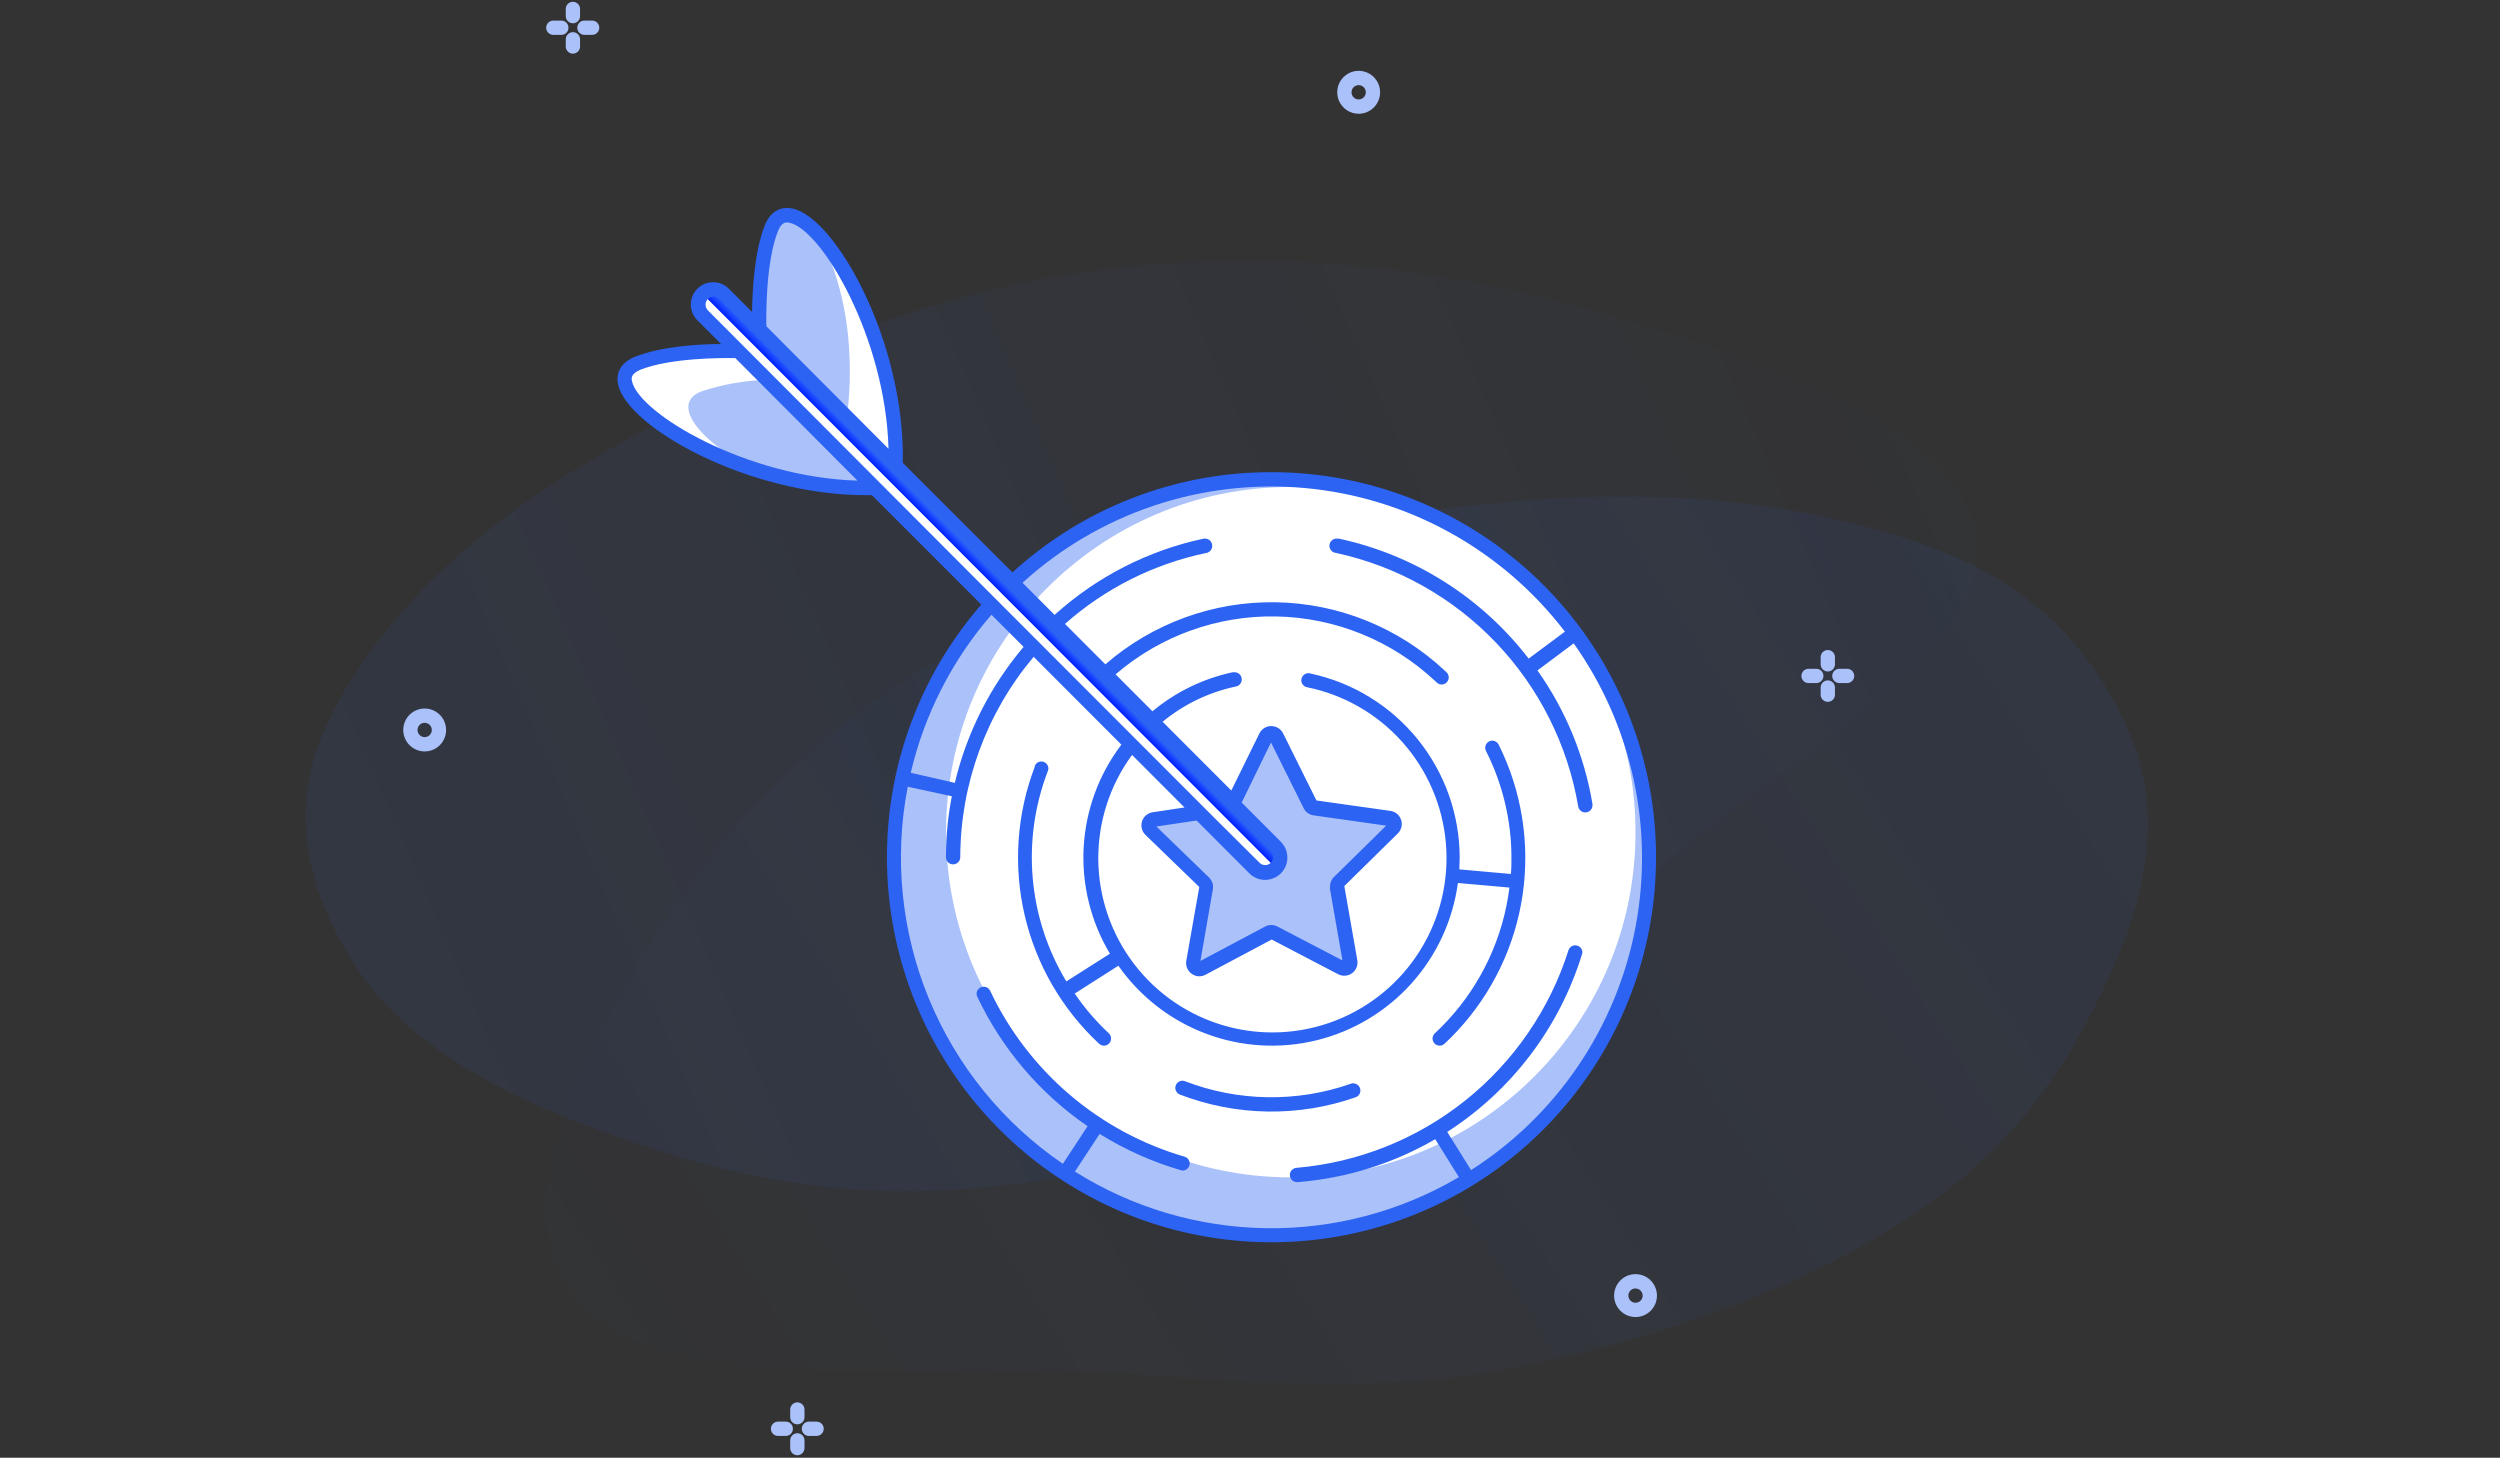
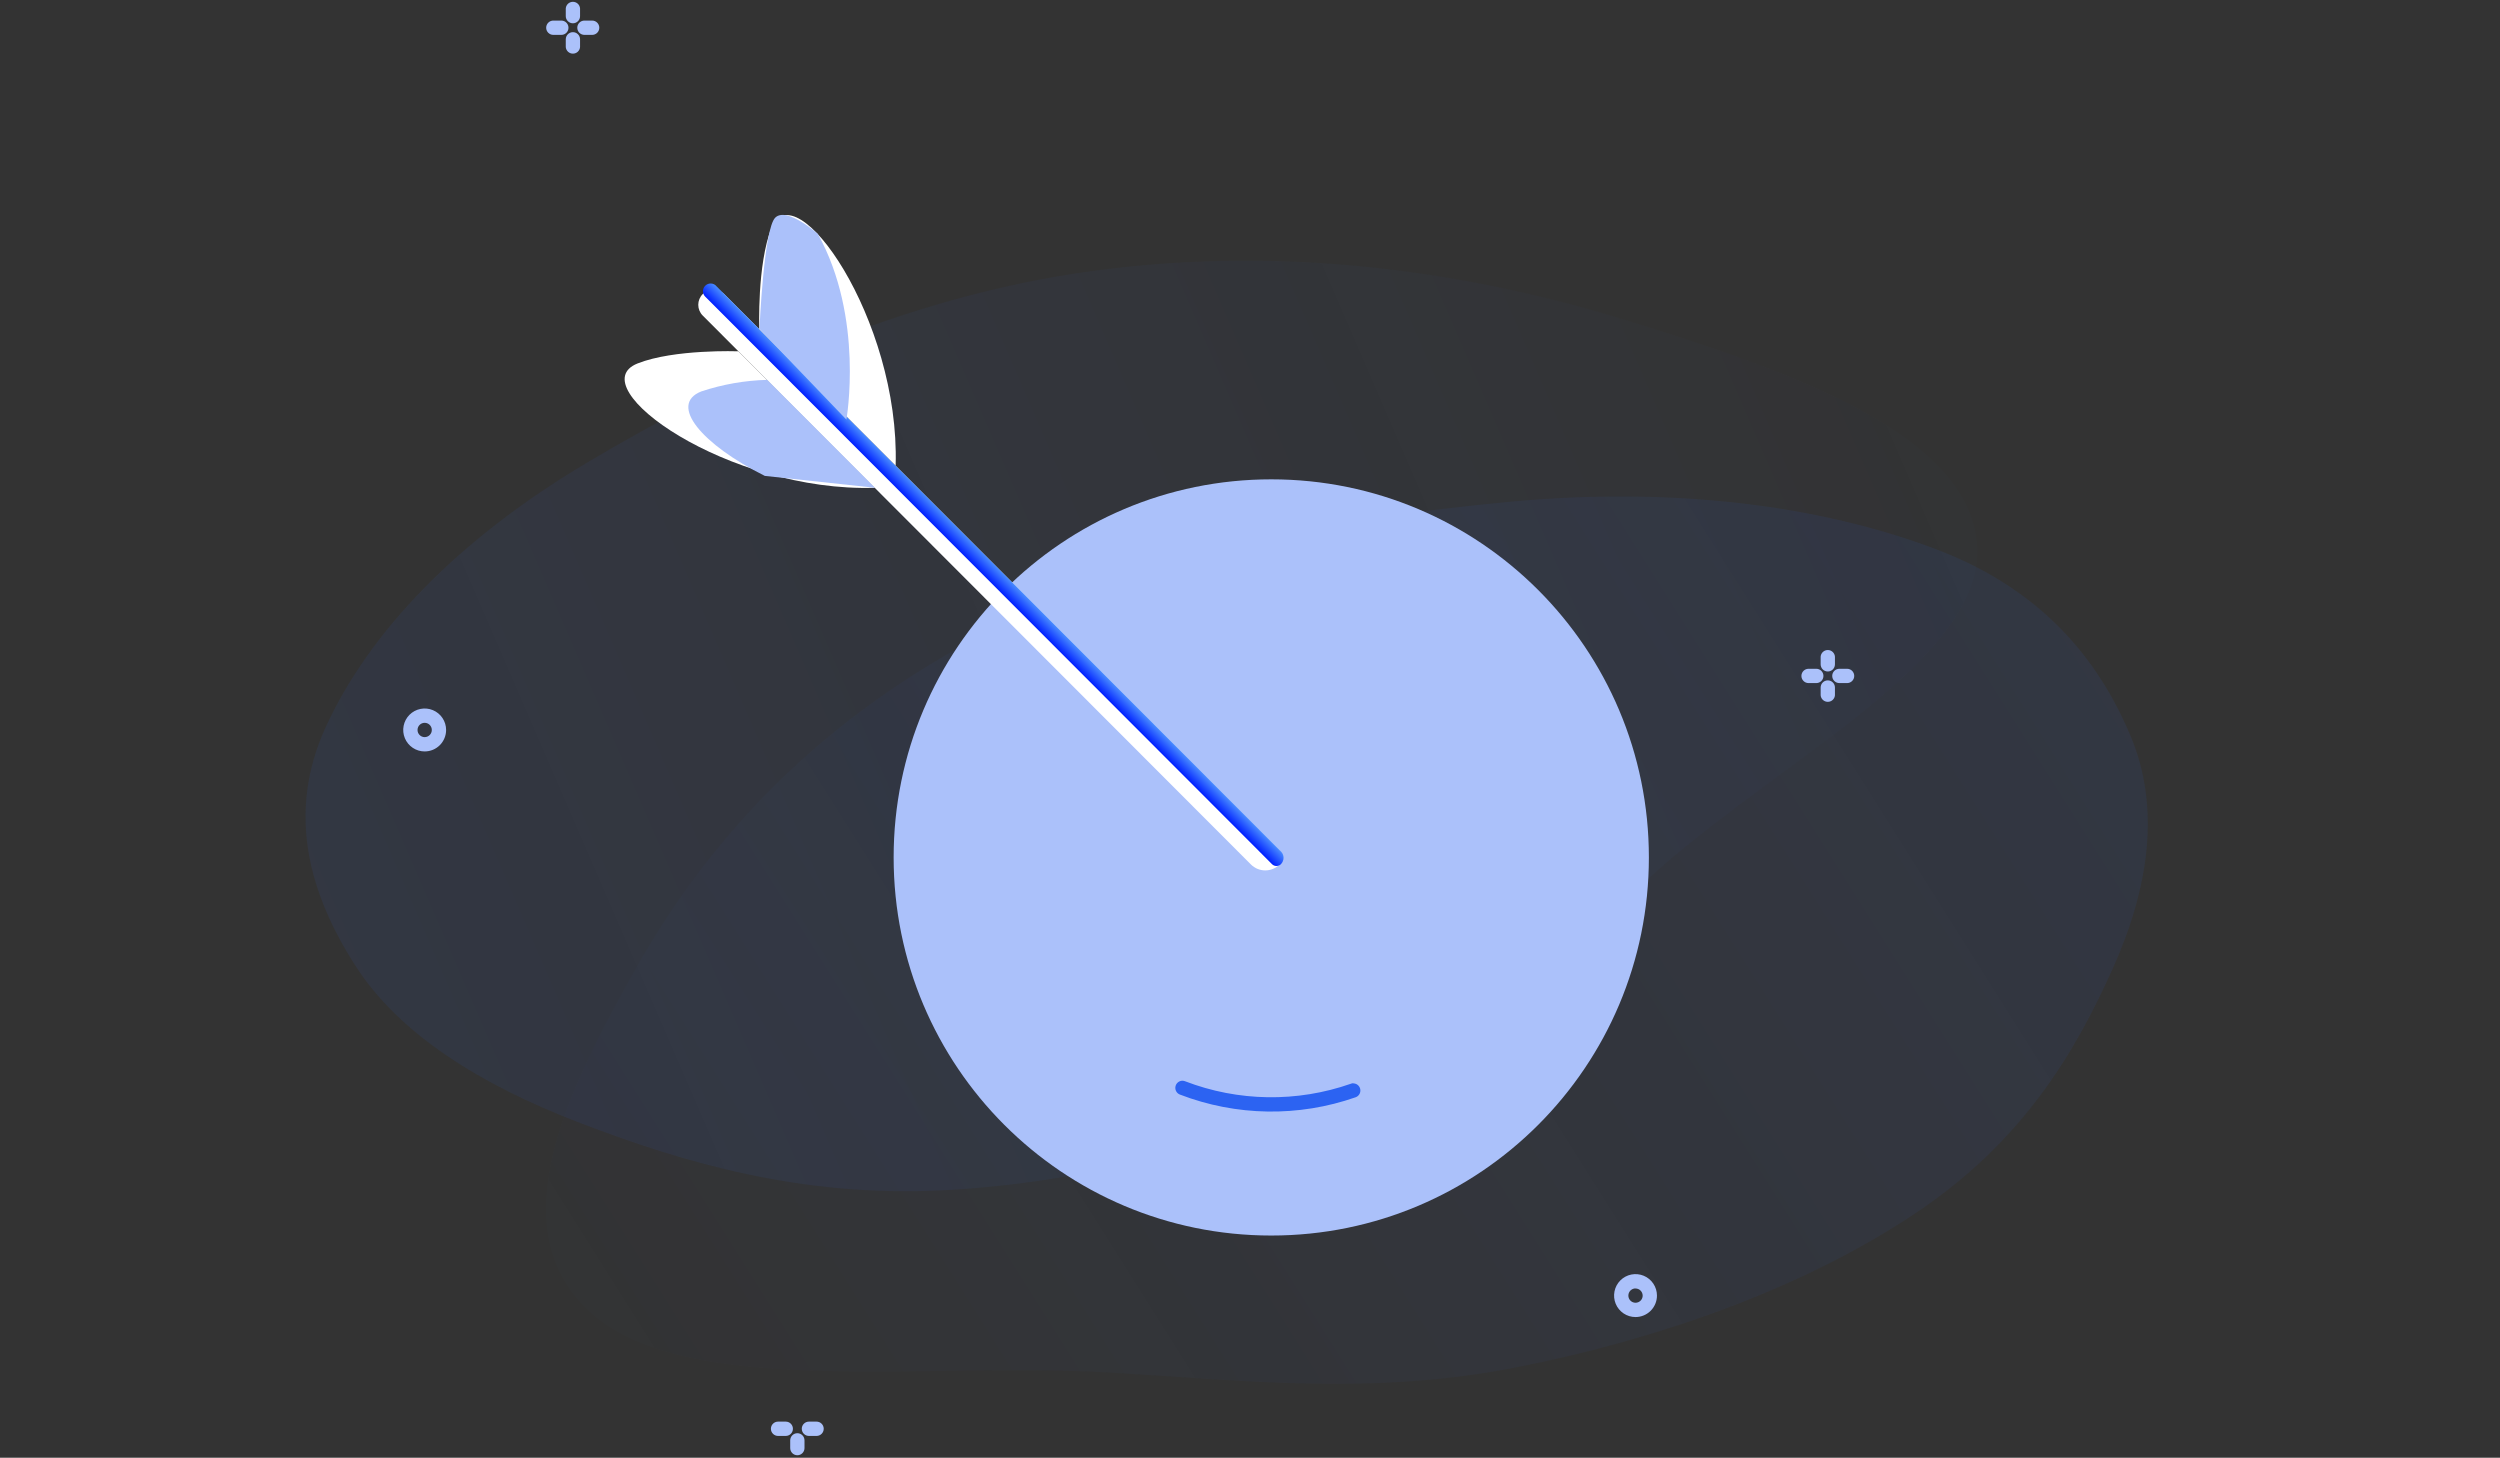
<svg xmlns="http://www.w3.org/2000/svg" width="343" height="200" viewBox="0 0 343 200" fill="none">
  <rect x="0" y="0" width="343" height="200" fill="#333333" stroke="none" />
  <path opacity="0.08" fill-rule="evenodd" clip-rule="evenodd" d="M48.805 132.564C54.731 141.77 65.716 148.771 79.633 154.088C93.961 159.561 109.911 164.275 129.289 163.311C149.37 162.313 169.824 156.666 187.451 148.727C205.295 140.69 215.916 129.551 228.155 118.781C244.678 104.24 272.203 90.163 271.278 74.954C270.339 59.499 245.587 50.919 223.613 44.086C202.374 37.481 177.087 33.474 149.82 37.185C123.841 40.72 100.307 51.708 80.365 63.58C62.757 74.063 50.641 86.744 44.675 99.784C39.303 111.527 42.375 122.575 48.805 132.564Z" fill="url(#paint0_linear_306_14722)" />
  <path opacity="0.08" fill-rule="evenodd" clip-rule="evenodd" d="M292.305 100.945C296.419 110.724 294.926 121.671 289.816 133.006C284.554 144.674 277.447 156.68 262.749 166.493C247.518 176.662 227.809 183.717 208.039 187.605C188.026 191.54 170.355 189.349 151.863 188.297C126.899 186.877 94.506 191.75 81.384 180.398C68.049 168.863 77.932 149.33 87.416 132.548C96.584 116.327 110.993 99.766 133.808 87.638C155.545 76.082 182.292 71.168 207.277 68.832C229.339 66.77 249.473 69.251 265.546 75.321C280.02 80.788 287.841 90.335 292.305 100.945Z" fill="url(#paint1_linear_306_14722)" />
  <path d="M58.264 103.098C57.682 103.098 57.114 102.925 56.63 102.601C56.146 102.278 55.769 101.817 55.546 101.279C55.324 100.741 55.265 100.149 55.379 99.577C55.492 99.006 55.773 98.481 56.184 98.069C56.595 97.657 57.12 97.376 57.69 97.263C58.261 97.149 58.853 97.207 59.39 97.43C59.928 97.653 60.387 98.031 60.711 98.515C61.034 99 61.206 99.569 61.206 100.152C61.206 100.933 60.896 101.682 60.345 102.235C59.793 102.787 59.045 103.098 58.264 103.098V103.098ZM58.264 99.17C58.004 99.17 57.755 99.273 57.571 99.457C57.387 99.642 57.284 99.891 57.284 100.152C57.284 100.412 57.387 100.662 57.571 100.846C57.755 101.03 58.004 101.134 58.264 101.134C58.524 101.134 58.774 101.03 58.958 100.846C59.142 100.662 59.245 100.412 59.245 100.152C59.245 99.891 59.142 99.642 58.958 99.457C58.774 99.273 58.524 99.17 58.264 99.17Z" fill="#ABC1FA" />
-   <path d="M186.409 15.607C185.827 15.607 185.258 15.435 184.774 15.111C184.291 14.787 183.913 14.327 183.691 13.789C183.468 13.251 183.41 12.658 183.523 12.087C183.637 11.515 183.917 10.991 184.328 10.579C184.74 10.167 185.264 9.886 185.835 9.772C186.406 9.659 186.997 9.717 187.535 9.94C188.072 10.163 188.532 10.541 188.855 11.025C189.178 11.509 189.351 12.079 189.351 12.662C189.351 13.443 189.041 14.192 188.489 14.745C187.937 15.297 187.189 15.607 186.409 15.607V15.607ZM186.409 11.68C186.149 11.68 185.899 11.783 185.715 11.967C185.531 12.151 185.428 12.401 185.428 12.662C185.428 12.922 185.531 13.172 185.715 13.356C185.899 13.54 186.149 13.644 186.409 13.644C186.669 13.644 186.918 13.54 187.102 13.356C187.286 13.172 187.39 12.922 187.39 12.662C187.39 12.401 187.286 12.151 187.102 11.967C186.918 11.783 186.669 11.68 186.409 11.68Z" fill="#ABC1FA" />
  <path d="M224.393 180.7C223.811 180.7 223.243 180.527 222.759 180.204C222.275 179.88 221.898 179.42 221.675 178.882C221.452 178.343 221.394 177.751 221.508 177.18C221.621 176.608 221.901 176.083 222.313 175.671C222.724 175.259 223.249 174.979 223.819 174.865C224.39 174.752 224.982 174.81 225.519 175.033C226.057 175.256 226.516 175.633 226.839 176.118C227.163 176.602 227.335 177.172 227.335 177.754C227.335 178.536 227.025 179.285 226.474 179.837C225.922 180.39 225.173 180.7 224.393 180.7ZM224.393 176.772C224.199 176.772 224.01 176.83 223.848 176.938C223.687 177.046 223.561 177.199 223.487 177.379C223.413 177.558 223.394 177.755 223.431 177.946C223.469 178.136 223.563 178.311 223.7 178.449C223.837 178.586 224.012 178.68 224.202 178.717C224.392 178.755 224.589 178.736 224.769 178.662C224.948 178.587 225.101 178.461 225.209 178.3C225.316 178.138 225.374 177.949 225.374 177.754C225.371 177.496 225.267 177.248 225.083 177.066C224.9 176.884 224.652 176.782 224.393 176.782V176.772Z" fill="#ABC1FA" />
  <path d="M77.995 3.804C77.995 3.544 77.892 3.294 77.708 3.11C77.524 2.926 77.275 2.822 77.014 2.822H75.916C75.656 2.822 75.407 2.926 75.223 3.11C75.039 3.294 74.935 3.544 74.935 3.804C74.935 4.065 75.039 4.314 75.223 4.499C75.407 4.683 75.656 4.786 75.916 4.786H76.975C77.107 4.791 77.239 4.77 77.363 4.723C77.486 4.676 77.599 4.605 77.694 4.513C77.79 4.421 77.865 4.311 77.917 4.189C77.969 4.067 77.995 3.937 77.995 3.804Z" fill="#ABC1FA" />
  <path d="M78.604 3.196C78.864 3.196 79.113 3.092 79.297 2.908C79.481 2.724 79.584 2.474 79.584 2.214V1.153C79.564 0.907 79.453 0.677 79.271 0.509C79.089 0.342 78.851 0.249 78.604 0.25C78.357 0.249 78.118 0.342 77.936 0.509C77.755 0.677 77.643 0.907 77.623 1.153V1.153V2.214C77.623 2.474 77.726 2.724 77.91 2.908C78.094 3.092 78.344 3.196 78.604 3.196Z" fill="#ABC1FA" />
  <path d="M81.243 2.822H80.184C79.924 2.822 79.674 2.926 79.49 3.11C79.306 3.294 79.203 3.544 79.203 3.804C79.203 4.065 79.306 4.314 79.49 4.499C79.674 4.683 79.924 4.786 80.184 4.786H81.243C81.503 4.786 81.752 4.683 81.936 4.499C82.12 4.314 82.224 4.065 82.224 3.804C82.224 3.544 82.12 3.294 81.936 3.11C81.752 2.926 81.503 2.822 81.243 2.822V2.822Z" fill="#ABC1FA" />
  <path d="M78.604 4.413C78.344 4.413 78.094 4.517 77.91 4.701C77.726 4.885 77.623 5.135 77.623 5.395V6.456C77.643 6.702 77.755 6.932 77.936 7.1C78.118 7.267 78.357 7.36 78.604 7.359C78.851 7.36 79.089 7.267 79.271 7.1C79.453 6.932 79.564 6.702 79.584 6.456V5.395C79.584 5.135 79.481 4.885 79.297 4.701C79.113 4.517 78.864 4.413 78.604 4.413Z" fill="#ABC1FA" />
  <path d="M250.175 92.738C250.175 92.477 250.071 92.228 249.888 92.043C249.704 91.859 249.454 91.756 249.194 91.756H248.135C247.875 91.756 247.625 91.859 247.442 92.043C247.258 92.228 247.154 92.477 247.154 92.738C247.154 92.998 247.258 93.248 247.442 93.432C247.625 93.616 247.875 93.72 248.135 93.72H249.194C249.454 93.72 249.704 93.616 249.888 93.432C250.071 93.248 250.175 92.998 250.175 92.738Z" fill="#ABC1FA" />
  <path d="M250.774 92.129C251.034 92.129 251.283 92.026 251.467 91.842C251.651 91.658 251.754 91.408 251.754 91.147V90.097C251.737 89.849 251.626 89.616 251.444 89.447C251.262 89.277 251.022 89.183 250.774 89.184C250.525 89.183 250.285 89.277 250.103 89.447C249.921 89.616 249.81 89.849 249.793 90.097V91.147C249.793 91.408 249.896 91.658 250.08 91.842C250.264 92.026 250.514 92.129 250.774 92.129Z" fill="#ABC1FA" />
  <path d="M253.421 91.756H252.362C252.101 91.756 251.852 91.859 251.668 92.043C251.484 92.228 251.381 92.477 251.381 92.738C251.381 92.998 251.484 93.248 251.668 93.432C251.852 93.616 252.101 93.72 252.362 93.72H253.421C253.681 93.72 253.93 93.616 254.114 93.432C254.298 93.248 254.401 92.998 254.401 92.738C254.401 92.477 254.298 92.228 254.114 92.043C253.93 91.859 253.681 91.756 253.421 91.756Z" fill="#ABC1FA" />
  <path d="M250.774 93.347C250.514 93.347 250.264 93.45 250.08 93.634C249.896 93.818 249.793 94.068 249.793 94.329V95.389C249.813 95.636 249.925 95.866 250.107 96.033C250.288 96.201 250.527 96.293 250.774 96.293C251.021 96.293 251.259 96.201 251.441 96.033C251.623 95.866 251.735 95.636 251.754 95.389V94.329C251.754 94.068 251.651 93.818 251.467 93.634C251.283 93.45 251.034 93.347 250.774 93.347Z" fill="#ABC1FA" />
  <path d="M108.788 196.028C108.788 195.767 108.685 195.518 108.501 195.333C108.317 195.149 108.067 195.046 107.807 195.046H106.748C106.488 195.046 106.239 195.149 106.055 195.333C105.871 195.518 105.768 195.767 105.768 196.028C105.768 196.288 105.871 196.538 106.055 196.722C106.239 196.906 106.488 197.01 106.748 197.01H107.807C108.067 197.01 108.317 196.906 108.501 196.722C108.685 196.538 108.788 196.288 108.788 196.028V196.028Z" fill="#ABC1FA" />
-   <path d="M109.397 195.419C109.657 195.419 109.906 195.315 110.09 195.131C110.274 194.947 110.377 194.697 110.377 194.437V193.386C110.377 193.126 110.274 192.876 110.09 192.692C109.906 192.508 109.657 192.404 109.397 192.404C109.137 192.404 108.887 192.508 108.703 192.692C108.519 192.876 108.416 193.126 108.416 193.386V194.437C108.416 194.697 108.519 194.947 108.703 195.131C108.887 195.315 109.137 195.419 109.397 195.419Z" fill="#ABC1FA" />
  <path d="M112.034 195.046H110.985C110.724 195.046 110.475 195.149 110.291 195.333C110.107 195.518 110.004 195.767 110.004 196.028C110.004 196.288 110.107 196.538 110.291 196.722C110.475 196.906 110.724 197.01 110.985 197.01H112.034C112.294 197.01 112.543 196.906 112.727 196.722C112.911 196.538 113.015 196.288 113.015 196.028C113.015 195.767 112.911 195.518 112.727 195.333C112.543 195.149 112.294 195.046 112.034 195.046Z" fill="#ABC1FA" />
  <path d="M109.397 196.636C109.137 196.636 108.887 196.739 108.703 196.923C108.519 197.107 108.416 197.357 108.416 197.618V198.678C108.416 198.939 108.519 199.188 108.703 199.372C108.887 199.557 109.137 199.66 109.397 199.66C109.657 199.66 109.906 199.557 110.09 199.372C110.274 199.188 110.377 198.939 110.377 198.678V197.618C110.377 197.357 110.274 197.107 110.09 196.923C109.906 196.739 109.657 196.636 109.397 196.636Z" fill="#ABC1FA" />
  <path d="M174.417 169.516C203.03 169.516 226.226 146.29 226.226 117.64C226.226 88.99 203.03 65.765 174.417 65.765C145.803 65.765 122.607 88.99 122.607 117.64C122.607 146.29 145.803 169.516 174.417 169.516Z" fill="#ABC1FA" />
-   <path d="M177.095 161.533C203.217 161.533 224.394 140.33 224.394 114.174C224.394 88.019 203.217 66.815 177.095 66.815C150.973 66.815 129.797 88.019 129.797 114.174C129.797 140.33 150.973 161.533 177.095 161.533Z" fill="white" />
-   <path d="M180.359 110.845L190.656 112.298C190.81 112.321 190.954 112.386 191.073 112.486C191.192 112.587 191.28 112.718 191.328 112.867C191.376 113.015 191.382 113.173 191.345 113.324C191.307 113.476 191.228 113.613 191.117 113.722L183.693 121.027C183.596 121.121 183.524 121.237 183.483 121.366C183.442 121.494 183.433 121.631 183.458 121.764L185.252 131.976C185.279 132.129 185.263 132.287 185.204 132.432C185.146 132.576 185.049 132.701 184.923 132.793C184.798 132.885 184.649 132.94 184.494 132.952C184.339 132.964 184.184 132.932 184.046 132.86L174.857 128.068C174.739 128.005 174.608 127.972 174.475 127.972C174.341 127.972 174.21 128.005 174.092 128.068L164.933 132.978C164.796 133.049 164.641 133.08 164.488 133.069C164.334 133.057 164.186 133.003 164.061 132.913C163.936 132.822 163.838 132.698 163.779 132.556C163.72 132.413 163.702 132.256 163.726 132.104L165.443 121.872C165.479 121.719 165.471 121.558 165.421 121.409C165.37 121.26 165.28 121.128 165.158 121.027L157.715 113.81C157.603 113.703 157.523 113.567 157.485 113.417C157.446 113.267 157.451 113.109 157.498 112.962C157.545 112.814 157.633 112.683 157.751 112.583C157.869 112.483 158.013 112.418 158.166 112.396L168.414 110.864C168.549 110.845 168.676 110.793 168.786 110.713C168.895 110.632 168.983 110.526 169.042 110.403L173.592 101.084C173.66 100.945 173.765 100.828 173.896 100.746C174.027 100.665 174.178 100.621 174.333 100.621C174.487 100.621 174.638 100.665 174.769 100.746C174.9 100.828 175.005 100.945 175.073 101.084L179.702 110.364C179.758 110.496 179.848 110.61 179.964 110.695C180.08 110.78 180.216 110.831 180.359 110.845Z" fill="#ABC1FA" />
  <path d="M99.351 40.349L175.554 116.649C175.813 116.909 175.959 117.261 175.959 117.628C175.959 117.995 175.813 118.347 175.554 118.607V118.607C175.033 119.128 174.328 119.421 173.591 119.421C172.855 119.421 172.149 119.128 171.629 118.607L96.411 43.293C96.021 42.903 95.802 42.373 95.802 41.821C95.802 41.269 96.021 40.739 96.411 40.349V40.349C96.801 39.959 97.329 39.739 97.881 39.739C98.432 39.739 98.961 39.959 99.351 40.349Z" fill="white" />
  <path d="M98.235 39.209L175.742 116.814C175.973 117.046 176.104 117.361 176.104 117.689C176.104 118.017 175.973 118.332 175.742 118.564V118.564C175.58 118.726 175.36 118.817 175.131 118.817C174.903 118.817 174.683 118.726 174.521 118.564L96.751 40.695C96.653 40.597 96.575 40.48 96.523 40.352C96.47 40.223 96.443 40.086 96.444 39.947C96.444 39.808 96.472 39.671 96.526 39.543C96.58 39.415 96.659 39.299 96.758 39.202C96.955 39.005 97.222 38.894 97.5 38.894C97.778 38.894 98.045 39.005 98.242 39.202L98.235 39.209Z" fill="url(#paint2_linear_306_14722)" />
  <path d="M101.308 48.198C101.308 48.198 92.482 47.874 87.47 49.867C79.497 53.049 99.905 67.572 120.049 66.924L101.308 48.198Z" fill="white" />
  <path d="M105.258 52.116C102.179 52.197 99.129 52.734 96.206 53.707C91.665 55.523 96.343 61.022 104.934 65.294L120.046 66.924L105.258 52.116Z" fill="#ABC1FA" />
  <path d="M104.171 45.144C104.171 45.144 103.857 36.307 105.838 31.279C109.015 23.306 123.49 43.74 122.882 63.87L104.171 45.144Z" fill="white" />
  <path d="M116.126 57.567C116.126 57.567 118.607 43.623 112.204 32.086C112.204 32.086 107.957 28.315 106.368 29.857C104.78 31.398 104.201 45.145 104.201 45.145L116.126 57.567Z" fill="#ABC1FA" />
  <path d="M185.656 148.619C185.548 148.622 185.441 148.645 185.342 148.688V148.688C177.953 151.276 169.887 151.154 162.58 148.344C162.468 148.3 162.348 148.276 162.227 148.275C162 148.277 161.78 148.358 161.605 148.504C161.431 148.651 161.312 148.853 161.271 149.077C161.229 149.301 161.266 149.533 161.376 149.732C161.486 149.932 161.662 150.087 161.874 150.171C169.618 153.152 178.167 153.284 185.999 150.544C186.215 150.465 186.397 150.313 186.512 150.115C186.628 149.916 186.67 149.683 186.631 149.456C186.593 149.229 186.476 149.023 186.301 148.874C186.127 148.724 185.905 148.641 185.675 148.639L185.656 148.619Z" fill="#2C63F2" />
-   <path d="M174.418 64.783C161.282 64.765 148.615 69.669 138.908 78.53L123.864 63.506C124.227 47.167 114.744 29.865 108.713 28.608C107.026 28.255 105.653 29.099 104.927 30.916C103.515 34.461 103.221 39.753 103.181 42.797L100.073 39.684C99.792 39.385 99.454 39.145 99.079 38.978C98.704 38.812 98.3 38.722 97.89 38.716C97.48 38.709 97.072 38.785 96.692 38.939C96.312 39.093 95.966 39.322 95.676 39.613C95.386 39.903 95.157 40.249 95.004 40.63C94.85 41.011 94.774 41.418 94.78 41.829C94.787 42.24 94.876 42.645 95.042 43.02C95.209 43.396 95.448 43.734 95.748 44.015L98.925 47.196C95.885 47.196 90.629 47.54 87.108 48.954C85.294 49.681 84.45 51.055 84.803 52.734C86.029 58.626 102.701 67.935 118.755 67.935H119.618L134.632 82.948C126.726 92.053 122.17 103.594 121.723 115.651C121.276 127.708 124.965 139.555 132.175 149.222C139.385 158.889 149.683 165.793 161.356 168.787C173.029 171.78 185.374 170.683 196.338 165.677C207.302 160.671 216.224 152.058 221.621 141.271C227.018 130.483 228.564 118.171 226.003 106.382C223.441 94.592 216.927 84.035 207.542 76.468C198.157 68.9 186.468 64.776 174.418 64.783V64.783ZM106.751 31.672C107.281 30.346 107.977 30.484 108.31 30.562C112.753 31.485 121.51 46.381 121.903 61.572L105.143 44.761C105.113 43.131 105.074 35.855 106.751 31.672ZM86.706 52.292C86.637 51.959 86.49 51.311 87.824 50.741C91.982 49.072 99.18 49.101 100.887 49.131L117.647 65.941C102.485 65.509 87.687 56.78 86.706 52.292ZM97.131 42.591C96.921 42.38 96.803 42.094 96.803 41.796C96.803 41.498 96.921 41.212 97.131 41C97.337 40.803 97.611 40.694 97.896 40.696C98.049 40.695 98.201 40.724 98.343 40.783C98.484 40.843 98.612 40.93 98.719 41.04L137.486 79.914L138.869 81.309L143.262 85.678L144.645 87.063L150.176 92.591L151.559 93.985L156.609 99.033L157.992 100.427L167.563 110.011L169.181 111.631L174.35 116.806C174.456 116.908 174.54 117.032 174.595 117.169C174.651 117.306 174.678 117.453 174.673 117.601C174.673 117.818 174.609 118.031 174.487 118.211C174.366 118.391 174.193 118.531 173.992 118.612C173.79 118.694 173.569 118.713 173.357 118.667C173.145 118.622 172.951 118.514 172.8 118.357L166.592 112.19L164.866 110.462L156.482 102.067L155.089 100.672L143.125 88.693L141.732 87.299L137.339 82.899L135.956 81.515L97.131 42.591ZM182.45 121.853L184.186 131.77L175.262 127.116C175.003 126.981 174.715 126.91 174.423 126.91C174.131 126.91 173.844 126.981 173.585 127.116L164.7 131.839L166.406 122.01C166.457 121.719 166.436 121.421 166.345 121.14C166.254 120.86 166.097 120.605 165.886 120.399L158.659 113.398L164.17 112.573L171.417 119.83C171.7 120.114 172.036 120.34 172.407 120.493C172.777 120.646 173.174 120.725 173.575 120.723C174.179 120.723 174.77 120.543 175.272 120.207C175.775 119.871 176.166 119.394 176.398 118.835C176.63 118.276 176.691 117.661 176.575 117.068C176.458 116.474 176.168 115.929 175.742 115.5L170.358 110.109L174.379 101.87L178.861 110.884C178.991 111.147 179.183 111.374 179.421 111.545C179.658 111.716 179.934 111.826 180.224 111.866L190.188 113.28L183.009 120.331C182.808 120.533 182.656 120.779 182.568 121.05C182.479 121.322 182.456 121.61 182.499 121.892L182.45 121.853ZM136.025 84.343L140.438 88.752C135.873 94.142 132.64 100.534 131.003 107.408L124.953 106.024C126.836 98.006 130.636 90.566 136.025 84.343V84.343ZM201.799 160.492L198.563 155.297C207.405 149.613 213.953 140.98 217.049 130.926V130.926C217.082 130.834 217.102 130.738 217.107 130.641C217.099 130.413 217.011 130.196 216.859 130.026C216.708 129.856 216.502 129.744 216.277 129.709C216.052 129.674 215.823 129.719 215.627 129.835C215.431 129.951 215.282 130.132 215.205 130.346C212.634 138.468 207.714 145.642 201.068 150.961C194.422 156.281 186.348 159.505 177.87 160.227V160.227C177.624 160.246 177.394 160.359 177.227 160.541C177.06 160.723 176.967 160.961 176.968 161.209C176.968 161.469 177.071 161.719 177.255 161.903C177.439 162.087 177.689 162.191 177.949 162.191H178.027C184.684 161.665 191.138 159.652 196.915 156.299L200.161 161.503C192.153 166.22 183.004 168.644 173.713 168.509C164.422 168.373 155.347 165.685 147.479 160.737L150.872 155.572C154.33 157.725 158.065 159.397 161.973 160.541C162.061 160.575 162.154 160.595 162.248 160.6C162.508 160.6 162.758 160.496 162.941 160.312C163.125 160.128 163.229 159.878 163.229 159.618C163.224 159.408 163.152 159.204 163.023 159.038C162.894 158.872 162.715 158.752 162.513 158.695C156.711 157.002 151.333 154.096 146.735 150.169C142.137 146.242 138.423 141.384 135.838 135.914V135.914C135.739 135.72 135.579 135.565 135.383 135.472C135.186 135.379 134.964 135.355 134.752 135.402C134.54 135.449 134.35 135.566 134.211 135.733C134.072 135.9 133.992 136.109 133.985 136.326C133.986 136.473 134.019 136.617 134.083 136.749C137.468 143.906 142.69 150.036 149.215 154.512L145.831 159.677C137.618 154.083 131.222 146.2 127.438 137.004C123.654 127.808 122.647 117.702 124.541 107.939L130.592 109.245C130.056 112.001 129.786 114.803 129.787 117.611V117.611C129.787 117.871 129.891 118.121 130.075 118.305C130.259 118.489 130.508 118.593 130.768 118.593C131.028 118.593 131.278 118.489 131.462 118.305C131.645 118.121 131.749 117.871 131.749 117.611C131.77 107.545 135.337 97.809 141.82 90.117L153.853 102.165C150.76 106.242 148.958 111.153 148.678 116.265C148.399 121.377 149.655 126.456 152.284 130.847L146.302 134.647C143.71 130.351 142.133 125.518 141.693 120.517C141.253 115.517 141.96 110.482 143.762 105.798V105.798C143.812 105.69 143.839 105.573 143.841 105.454C143.841 105.194 143.737 104.944 143.553 104.76C143.369 104.576 143.12 104.472 142.86 104.472C142.666 104.477 142.477 104.539 142.318 104.651C142.159 104.763 142.037 104.919 141.967 105.101V105.101C141.962 105.137 141.962 105.173 141.967 105.209C139.491 111.701 139.008 118.786 140.581 125.555C142.153 132.324 145.71 138.469 150.794 143.2V143.2C150.974 143.369 151.213 143.464 151.46 143.465C151.657 143.464 151.849 143.405 152.011 143.294C152.173 143.183 152.298 143.025 152.37 142.842C152.442 142.659 152.457 142.459 152.414 142.267C152.371 142.075 152.271 141.901 152.127 141.766V141.766C150.374 140.126 148.805 138.299 147.45 136.317L153.441 132.497C156.415 136.74 160.598 139.987 165.443 141.813C170.288 143.64 175.57 143.961 180.601 142.735C185.631 141.509 190.175 138.793 193.64 134.942C197.105 131.091 199.33 126.283 200.024 121.146L207.095 121.774C206.241 128.618 203.255 135.019 198.563 140.068C198.023 140.647 197.455 141.226 196.866 141.766C196.766 141.857 196.685 141.967 196.629 142.091C196.574 142.214 196.544 142.348 196.542 142.483C196.542 142.744 196.646 142.993 196.83 143.177C197.014 143.362 197.263 143.465 197.523 143.465C197.771 143.464 198.009 143.369 198.19 143.2C198.798 142.64 199.396 142.041 199.955 141.432C204.779 136.24 207.904 129.698 208.916 122.679C209.927 115.661 208.775 108.501 205.614 102.155C205.533 101.995 205.41 101.859 205.258 101.764C205.106 101.669 204.93 101.617 204.751 101.615C204.491 101.615 204.241 101.718 204.057 101.903C203.873 102.087 203.77 102.337 203.77 102.597C203.776 102.747 203.812 102.894 203.878 103.029V103.029C206.184 107.595 207.38 112.642 207.369 117.758C207.369 118.475 207.369 119.192 207.291 119.908L200.22 119.28C200.22 118.779 200.269 118.298 200.269 117.758C200.278 111.835 198.258 106.089 194.546 101.478C190.833 96.868 185.653 93.672 179.871 92.424L179.665 92.365H179.518C179.258 92.365 179.008 92.469 178.824 92.653C178.64 92.837 178.537 93.087 178.537 93.347C178.542 93.563 178.617 93.772 178.752 93.94C178.887 94.109 179.073 94.228 179.282 94.28V94.28C184.349 95.3 188.949 97.937 192.392 101.797C195.834 105.656 197.934 110.529 198.376 115.685C198.818 120.84 197.579 126 194.843 130.391C192.108 134.781 188.025 138.165 183.206 140.035C178.387 141.904 173.092 142.159 168.117 140.76C163.141 139.361 158.753 136.385 155.61 132.277C152.467 128.169 150.739 123.152 150.686 117.977C150.633 112.803 152.257 107.751 155.315 103.579L162.513 110.786L158.129 111.444C157.797 111.497 157.487 111.642 157.232 111.862C156.977 112.081 156.789 112.367 156.687 112.688C156.585 113.009 156.575 113.352 156.656 113.678C156.738 114.005 156.908 114.302 157.148 114.537L164.543 121.696L162.758 131.829C162.702 132.163 162.741 132.506 162.871 132.819C163.001 133.132 163.217 133.401 163.493 133.597C163.795 133.826 164.164 133.95 164.543 133.95C164.84 133.947 165.133 133.873 165.396 133.734L174.477 128.903L183.597 133.665C183.901 133.824 184.242 133.893 184.583 133.865C184.924 133.837 185.25 133.714 185.524 133.508C185.798 133.303 186.008 133.025 186.13 132.705C186.253 132.385 186.282 132.037 186.216 131.701L184.441 121.568L191.776 114.351C192.017 114.116 192.187 113.818 192.269 113.492C192.35 113.165 192.339 112.822 192.238 112.502C192.136 112.181 191.947 111.895 191.693 111.675C191.438 111.455 191.128 111.311 190.796 111.258L180.616 109.824L176.036 100.604C175.884 100.306 175.652 100.057 175.366 99.883C175.081 99.71 174.752 99.619 174.418 99.622C174.084 99.618 173.755 99.708 173.469 99.882C173.184 100.055 172.952 100.305 172.8 100.604L168.936 108.459L159.512 99.023C162.41 96.638 165.837 94.985 169.505 94.201V94.201C169.765 94.169 170.002 94.034 170.163 93.827C170.324 93.62 170.396 93.357 170.363 93.097C170.331 92.836 170.196 92.6 169.989 92.438C169.782 92.277 169.52 92.205 169.26 92.238H169.103C165.063 93.104 161.293 94.941 158.119 97.589L153.059 92.522C159.183 87.248 167.034 84.418 175.111 84.576C183.187 84.734 190.923 87.867 196.837 93.377L197.121 93.642C197.3 93.815 197.539 93.913 197.788 93.917C198.048 93.917 198.298 93.813 198.481 93.629C198.665 93.445 198.769 93.195 198.769 92.935C198.767 92.792 198.735 92.651 198.674 92.523C198.613 92.394 198.525 92.28 198.416 92.189L198.17 91.963C191.884 86.105 183.656 82.781 175.07 82.631C166.483 82.48 158.144 85.514 151.657 91.148L146.116 85.6C151.631 80.716 158.325 77.359 165.533 75.859V75.859C165.758 75.813 165.96 75.69 166.103 75.51C166.247 75.331 166.322 75.107 166.318 74.877C166.318 74.617 166.215 74.367 166.031 74.183C165.847 73.999 165.597 73.895 165.337 73.895C165.279 73.888 165.219 73.888 165.161 73.895C157.537 75.52 150.477 79.13 144.694 84.362L140.291 79.954C145.488 75.225 151.609 71.628 158.267 69.39C164.924 67.153 171.973 66.323 178.968 66.953C185.962 67.583 192.75 69.66 198.901 73.053C205.053 76.445 210.434 81.078 214.705 86.66L209.733 90.362C203.269 81.956 194.035 76.121 183.676 73.895C183.611 73.889 183.545 73.889 183.48 73.895C183.351 73.882 183.221 73.895 183.097 73.932C182.973 73.97 182.858 74.031 182.758 74.113C182.657 74.195 182.574 74.296 182.513 74.41C182.452 74.525 182.414 74.65 182.401 74.779C182.388 74.908 182.401 75.038 182.438 75.162C182.476 75.286 182.537 75.402 182.619 75.502C182.701 75.602 182.802 75.685 182.916 75.747C183.03 75.808 183.155 75.846 183.284 75.859C191.66 77.67 199.303 81.951 205.228 88.149C211.153 94.348 215.089 102.181 216.529 110.639C216.566 110.871 216.686 111.082 216.866 111.234C217.046 111.385 217.274 111.467 217.51 111.464C217.77 111.464 218.019 111.36 218.203 111.176C218.387 110.992 218.49 110.742 218.49 110.482C218.494 110.43 218.494 110.377 218.49 110.325V110.325C217.389 103.718 214.807 97.447 210.939 91.982L215.911 88.271C219.893 93.884 222.694 100.249 224.144 106.979C225.594 113.709 225.664 120.664 224.348 127.422C223.031 134.18 220.358 140.599 216.488 146.291C212.619 151.982 207.635 156.827 201.838 160.531L201.799 160.492Z" fill="#2C63F2" />
  <defs>
    <linearGradient id="paint0_linear_306_14722" x1="45.069" y1="125.755" x2="254.895" y2="34.891" gradientUnits="userSpaceOnUse">
      <stop stop-color="#2C63F2" />
      <stop offset="1" stop-color="#2C63F2" stop-opacity="0.1" />
    </linearGradient>
    <linearGradient id="paint1_linear_306_14722" x1="288.8" y1="94.063" x2="100.646" y2="212.592" gradientUnits="userSpaceOnUse">
      <stop stop-color="#2C63F2" />
      <stop offset="1" stop-color="#2C63F2" stop-opacity="0.1" />
    </linearGradient>
    <linearGradient id="paint2_linear_306_14722" x1="135.574" y1="79.558" x2="137.057" y2="78.077" gradientUnits="userSpaceOnUse">
      <stop stop-color="#001FFF" />
      <stop offset="1" stop-color="#498BFF" />
    </linearGradient>
  </defs>
</svg>